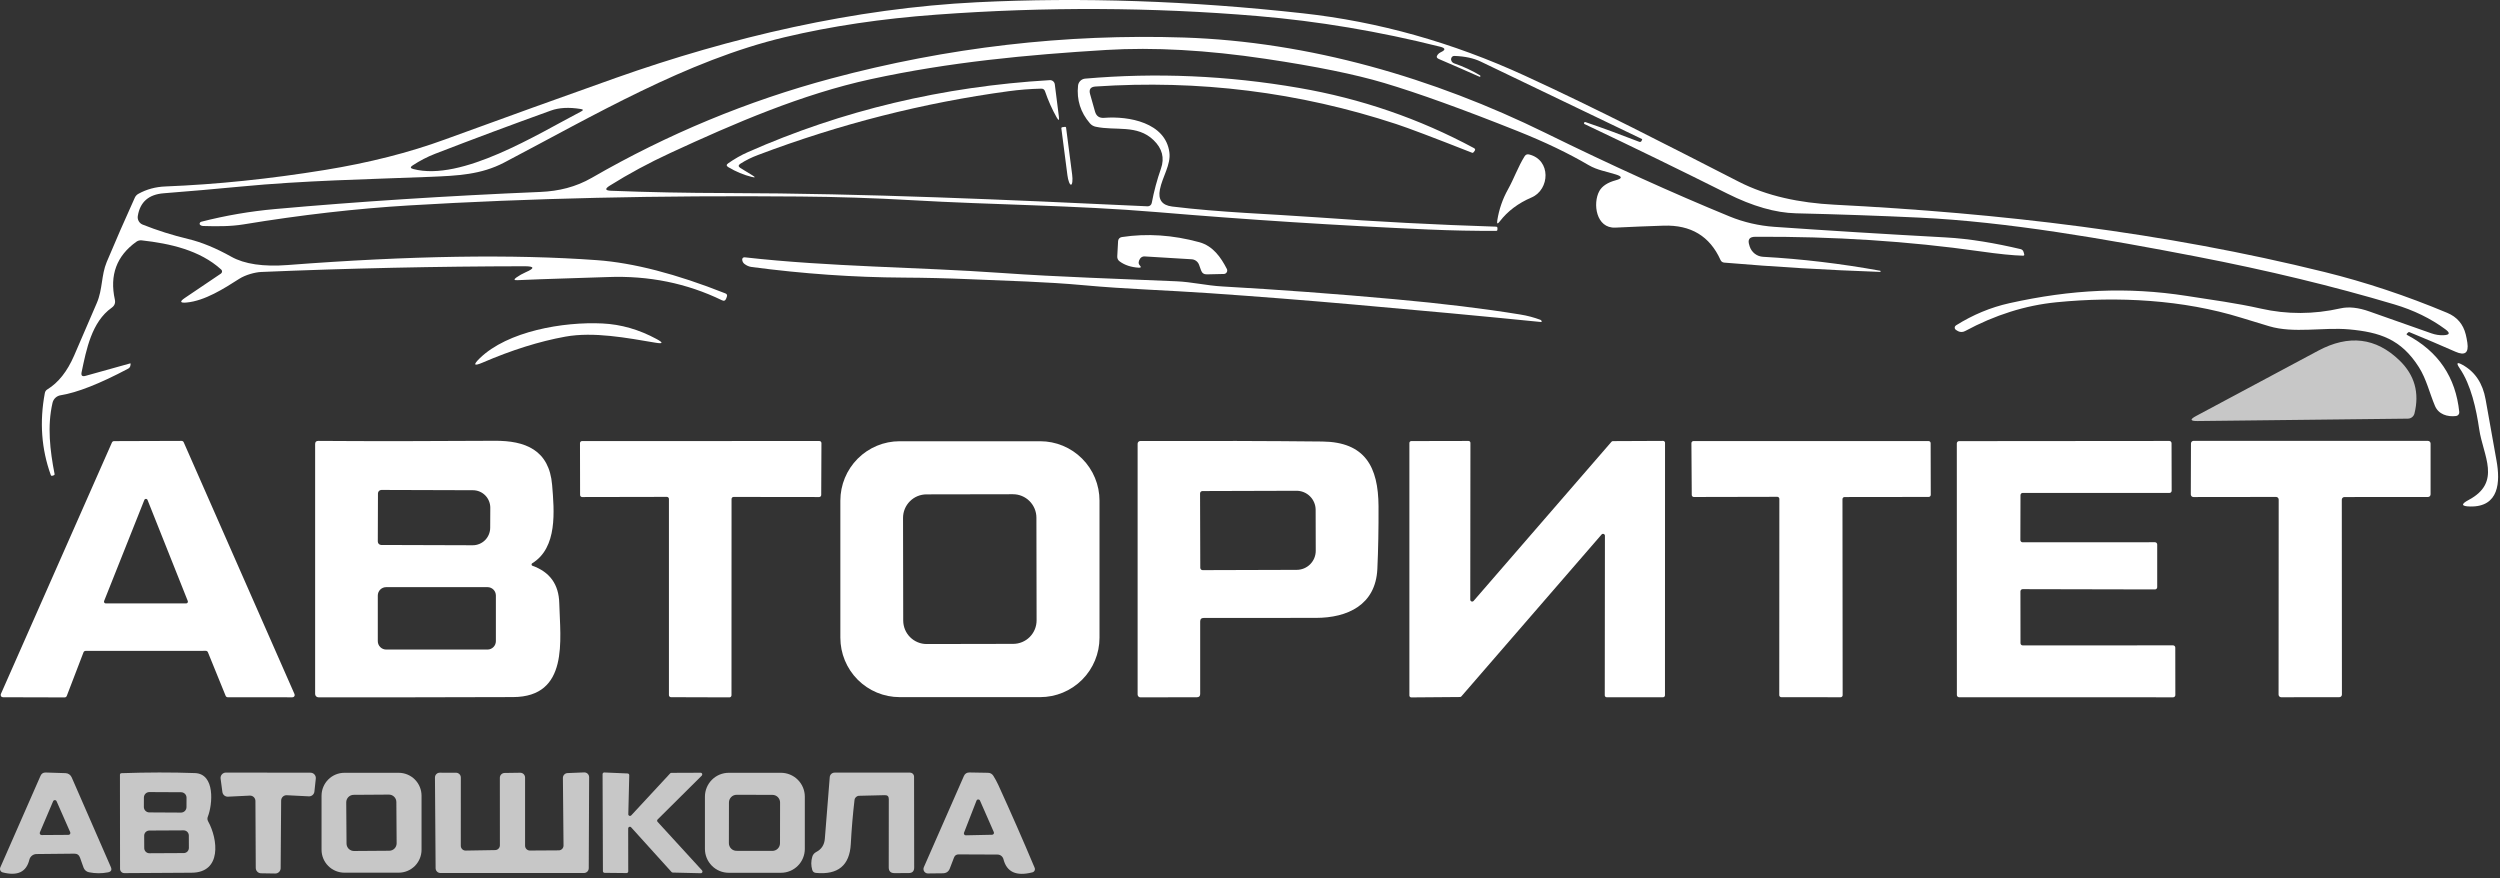
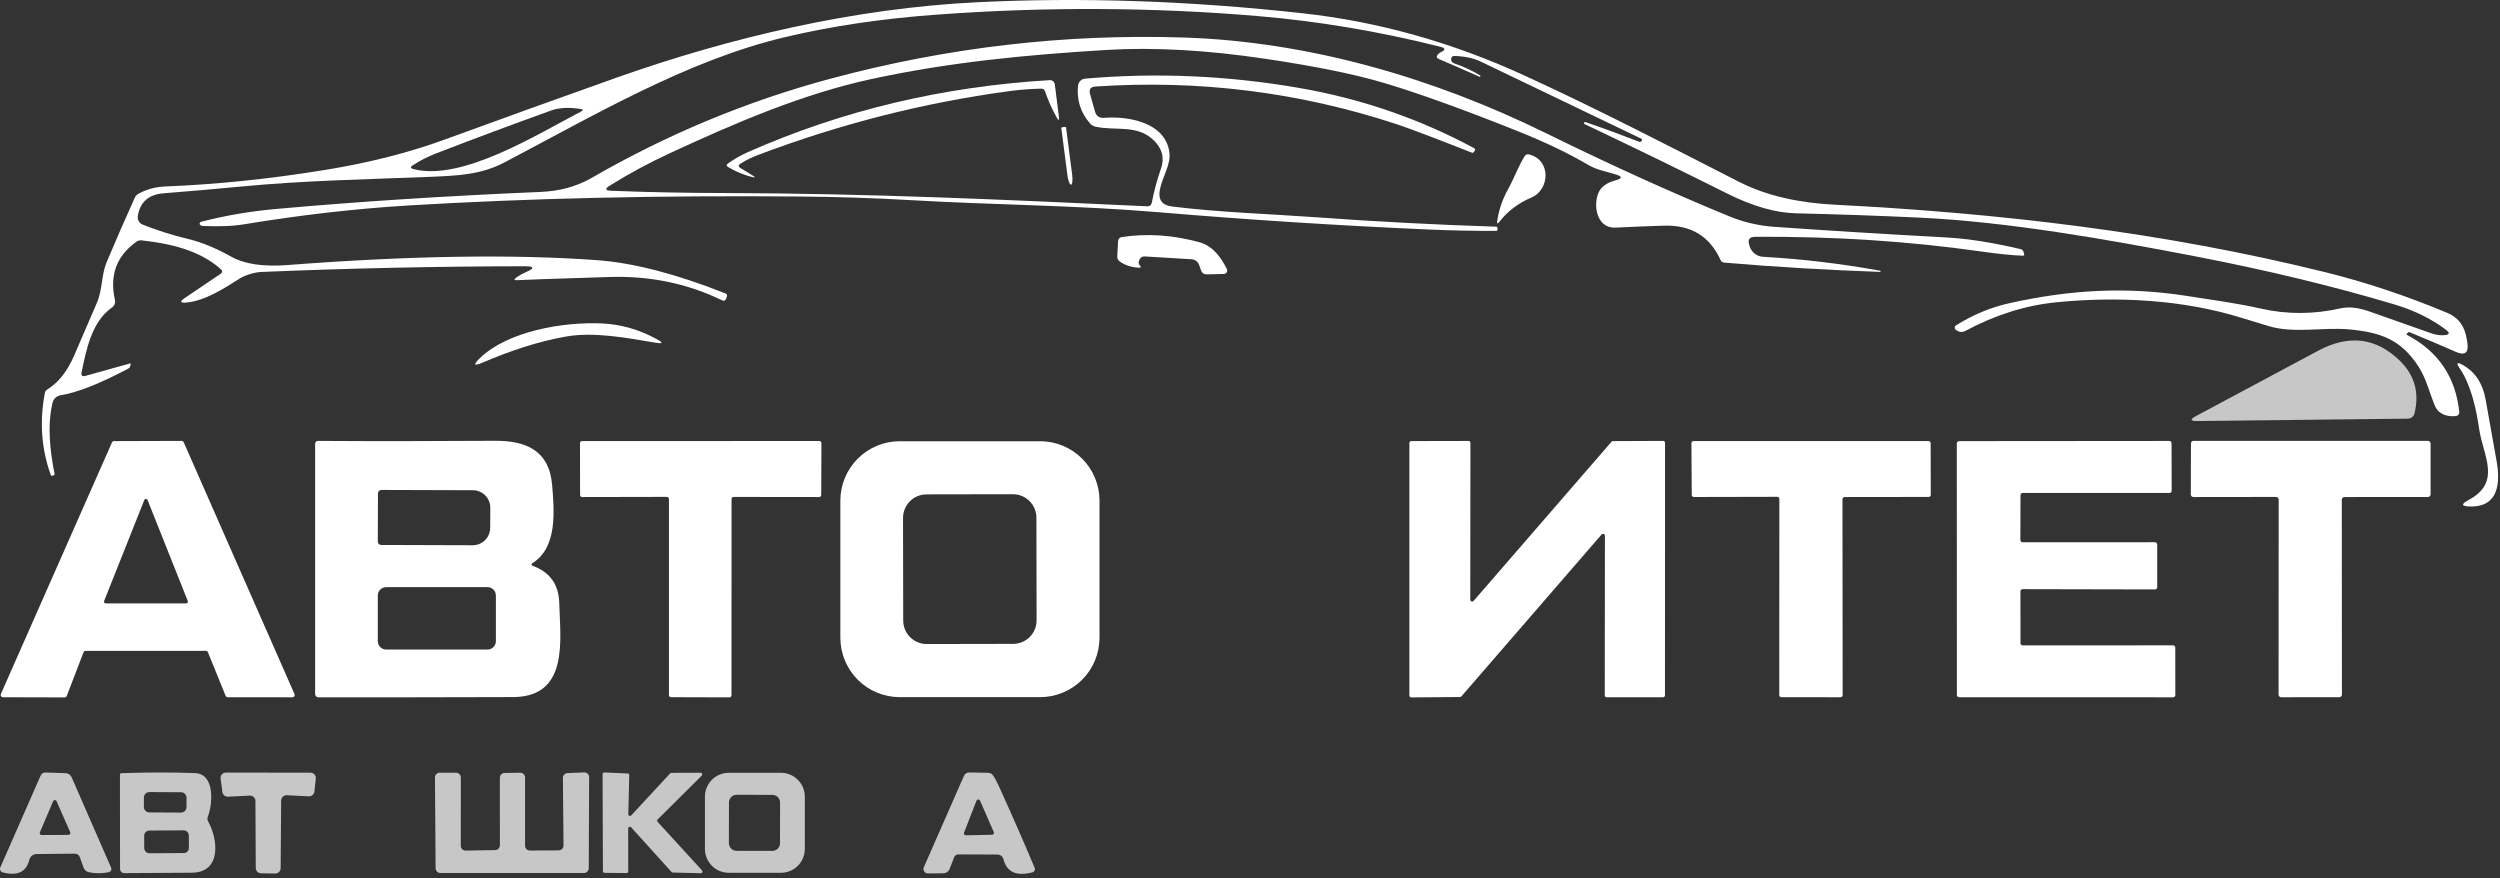
<svg xmlns="http://www.w3.org/2000/svg" width="168" height="59" viewBox="0 0 168 59" fill="none">
  <rect x="0" y="0" width="168" height="59" fill="#333333" stroke="none" />
  <g clip-path="url(#clip0_28_154)">
    <path d="M110.311 9.471L110.352 9.377C110.357 9.362 110.353 9.35 110.341 9.343C106.671 7.579 103.058 5.844 99.503 4.138C99.026 3.91 98.442 3.784 97.752 3.759C97.637 3.754 97.561 3.805 97.523 3.913C97.503 3.973 97.507 4.032 97.535 4.089C97.574 4.174 97.64 4.232 97.73 4.262C98.337 4.47 98.911 4.736 99.451 5.059C99.466 5.069 99.477 5.083 99.485 5.1C99.487 5.113 99.486 5.125 99.481 5.138C99.466 5.163 99.446 5.169 99.421 5.157C98.541 4.766 97.628 4.367 96.683 3.962C96.538 3.899 96.513 3.805 96.608 3.68C96.661 3.607 96.728 3.552 96.811 3.514C97.158 3.357 97.147 3.231 96.777 3.139C92.672 2.109 88.585 1.422 84.515 1.079C77.422 0.48 70.226 0.449 62.926 0.985C59.251 1.253 55.85 1.759 52.722 2.503C46.152 4.067 39.89 7.772 33.886 10.921C32.322 11.741 30.743 11.808 28.917 11.883C24.601 12.056 20.442 12.128 16.186 12.537C14.483 12.7 12.755 12.85 11 12.988C9.992 13.066 9.412 13.574 9.26 14.514C9.241 14.634 9.262 14.756 9.322 14.861C9.381 14.967 9.474 15.048 9.586 15.093C10.558 15.481 11.581 15.804 12.653 16.062C13.543 16.275 14.506 16.671 15.541 17.25C16.428 17.748 17.692 17.935 19.332 17.81C27.54 17.181 34.468 17.072 40.118 17.483C42.563 17.661 45.438 18.405 48.743 19.715C48.848 19.755 48.882 19.829 48.845 19.937L48.8 20.061C48.747 20.206 48.652 20.245 48.515 20.177C46.157 19.032 43.598 18.512 40.838 18.618C38.821 18.693 36.818 18.734 34.763 18.828C34.538 18.838 34.517 18.778 34.7 18.648C34.895 18.51 35.106 18.391 35.333 18.291C35.948 18.025 35.921 17.892 35.251 17.892C29.358 17.9 23.461 18.028 17.558 18.276C17.135 18.294 16.497 18.471 16.088 18.73C15.065 19.384 13.767 20.218 12.53 20.331C12.097 20.369 12.061 20.266 12.421 20.023L14.847 18.385C14.869 18.37 14.886 18.351 14.899 18.328C14.912 18.305 14.92 18.28 14.922 18.254C14.924 18.228 14.919 18.202 14.91 18.177C14.9 18.153 14.885 18.132 14.866 18.114C13.433 16.81 11.416 16.363 9.518 16.152C9.393 16.138 9.266 16.172 9.162 16.246C7.837 17.193 7.356 18.489 7.718 20.132C7.768 20.36 7.698 20.542 7.508 20.677C6.155 21.635 5.802 23.495 5.483 25.014C5.436 25.239 5.523 25.32 5.746 25.258L8.723 24.427C8.73 24.425 8.737 24.424 8.744 24.423C8.75 24.422 8.757 24.422 8.762 24.423C8.768 24.424 8.772 24.425 8.775 24.427C8.778 24.429 8.78 24.432 8.78 24.435L8.768 24.536C8.758 24.644 8.705 24.724 8.607 24.777C6.697 25.789 5.185 26.384 4.07 26.562C3.94 26.583 3.819 26.643 3.723 26.733C3.627 26.823 3.56 26.94 3.53 27.069C3.166 28.636 3.361 30.279 3.668 31.857C3.676 31.897 3.661 31.923 3.623 31.936L3.522 31.97C3.47 31.987 3.433 31.971 3.413 31.921C2.783 30.177 2.65 28.343 3.012 26.419C3.032 26.306 3.091 26.221 3.188 26.164C3.921 25.715 4.517 24.962 4.977 23.905C5.527 22.645 6.037 21.462 6.507 20.358C6.901 19.444 6.8 18.497 7.171 17.607C7.773 16.174 8.402 14.734 9.057 13.289C9.108 13.174 9.195 13.08 9.305 13.022C9.852 12.719 10.456 12.555 11.116 12.53C14.551 12.394 18.125 12.025 21.837 11.421C24.797 10.94 27.488 10.256 29.911 9.369C33.963 7.889 37.783 6.512 41.371 5.239C49.092 2.507 57.391 0.557 65.667 0.151C72.665 -0.195 79.963 0.053 87.563 0.895C92.638 1.456 97.603 2.852 102.458 5.081C107.367 7.336 112.043 9.756 116.843 12.21C118.737 13.18 120.942 13.635 123.267 13.755C134.39 14.322 145.377 15.6 156.207 18.279C158.957 18.958 161.706 19.873 164.453 21.023C165.111 21.298 165.526 21.782 165.698 22.473C165.743 22.656 165.779 22.843 165.807 23.033C165.907 23.715 165.642 23.916 165.012 23.638C164.032 23.207 162.996 22.766 161.903 22.316C161.883 22.308 161.864 22.312 161.847 22.327L161.753 22.409C161.708 22.45 161.713 22.485 161.768 22.515C163.858 23.622 165.023 25.347 165.263 27.689C165.27 27.752 165.251 27.816 165.211 27.865C165.171 27.915 165.113 27.948 165.05 27.956C164.472 28.028 163.868 27.847 163.628 27.272C163.261 26.404 163.058 25.48 162.552 24.679C161.352 22.781 159.905 22.323 157.865 22.135C156.106 21.977 154.152 22.421 152.483 21.921C151.851 21.733 151.225 21.543 150.605 21.35C146.705 20.143 142.336 19.903 138.196 20.312C136.113 20.518 134.066 21.163 132.053 22.248C131.971 22.293 131.877 22.315 131.783 22.31C131.689 22.305 131.599 22.275 131.521 22.221L131.431 22.161C131.407 22.145 131.388 22.122 131.375 22.096C131.362 22.07 131.356 22.042 131.357 22.013C131.357 21.984 131.365 21.956 131.38 21.93C131.394 21.905 131.414 21.884 131.438 21.868C132.578 21.152 133.778 20.653 135.038 20.373C139.205 19.448 142.943 19.264 146.941 19.884C148.591 20.143 150.278 20.365 151.925 20.737C153.687 21.136 155.473 21.13 157.283 20.722C157.838 20.597 158.487 20.667 159.23 20.933C160.677 21.449 162.066 21.938 163.396 22.402C163.666 22.497 163.938 22.538 164.213 22.526C164.626 22.508 164.666 22.377 164.333 22.131C163.343 21.4 162.198 20.841 160.898 20.455C156.806 19.235 152.376 18.164 147.608 17.242C141.473 16.058 134.877 14.901 128.963 14.623C126.298 14.498 123.538 14.401 120.683 14.334C119.311 14.301 117.773 13.859 116.071 13.007C112.921 11.431 109.723 9.874 106.478 8.336C106.446 8.318 106.436 8.292 106.448 8.257C106.468 8.207 106.503 8.191 106.553 8.208C107.751 8.619 108.953 9.06 110.161 9.531C110.189 9.542 110.22 9.542 110.248 9.531C110.276 9.52 110.299 9.498 110.311 9.471ZM27.766 11.357C31.013 12.218 36.11 9.024 39.053 7.49C39.213 7.408 39.205 7.352 39.027 7.325C38.237 7.197 37.568 7.232 37.021 7.43C34.411 8.37 31.813 9.339 29.228 10.339C28.713 10.539 28.213 10.799 27.728 11.117C27.558 11.227 27.571 11.307 27.766 11.357Z" fill="white" />
    <path d="M108.59 11.726C107.949 11.519 107.352 11.444 106.752 11.094C105.395 10.297 103.805 9.536 101.982 8.809C98.264 7.326 95.273 6.248 93.008 5.574C91.068 4.995 88.417 4.455 85.055 3.954C81.1 3.363 77.527 3.164 74.337 3.357C69.02 3.68 63.807 4.172 58.531 5.318C53.881 6.329 49.355 8.287 45.057 10.275C43.61 10.944 42.248 11.678 40.974 12.477C40.633 12.69 40.663 12.804 41.063 12.819C43.531 12.917 46.133 12.968 48.871 12.973C58.22 12.996 67.636 13.42 77.116 13.864C77.182 13.867 77.246 13.846 77.298 13.805C77.349 13.765 77.385 13.707 77.397 13.642C77.547 12.85 77.754 12.08 78.016 11.331C78.268 10.614 78.102 9.976 77.517 9.414C76.411 8.351 74.963 8.806 73.629 8.516C73.478 8.485 73.342 8.404 73.242 8.287C72.612 7.555 72.346 6.712 72.444 5.758C72.456 5.635 72.51 5.521 72.597 5.435C72.684 5.348 72.798 5.295 72.92 5.284C77.697 4.868 82.488 5.076 87.293 5.908C91.458 6.627 95.377 7.975 99.05 9.952C99.137 9.997 99.152 10.059 99.095 10.14L99.023 10.234C98.996 10.271 98.962 10.281 98.922 10.264C96.312 9.236 94.614 8.594 93.826 8.336C87.298 6.189 80.561 5.348 73.614 5.814C73.284 5.837 73.163 6.007 73.254 6.325L73.584 7.494C73.671 7.802 73.874 7.944 74.195 7.919C75.856 7.787 78.316 8.238 78.582 10.234C78.695 11.064 78.11 11.883 77.945 12.736C77.81 13.413 78.085 13.794 78.77 13.879C82.055 14.281 85.325 14.375 88.433 14.6C92.508 14.896 96.541 15.106 100.531 15.232C100.599 15.234 100.631 15.269 100.629 15.337L100.625 15.435C100.625 15.487 100.599 15.514 100.546 15.514C99.076 15.521 97.558 15.491 95.993 15.423C89.901 15.155 83.827 14.766 77.772 14.255C72.211 13.789 66.803 13.774 61.22 13.45C58.735 13.308 56.243 13.226 53.746 13.206C44.286 13.123 35.535 13.323 27.492 13.804C23.945 14.017 20.237 14.441 16.37 15.078C15.485 15.224 14.555 15.213 13.643 15.187C13.576 15.184 13.515 15.163 13.46 15.123C13.42 15.09 13.407 15.047 13.422 14.995C13.44 14.945 13.473 14.914 13.523 14.901C15.156 14.483 16.812 14.198 18.492 14.048C24.065 13.547 30.007 13.164 36.32 12.898C37.542 12.845 38.682 12.575 39.773 11.947C44.871 9.006 50.234 6.781 55.865 5.273C63.682 3.179 71.583 2.262 79.569 2.522C87.987 2.8 96.338 5.239 103.865 8.937C108.26 11.097 112.38 12.966 116.225 14.544C117.17 14.935 118.212 15.171 119.229 15.243C122.851 15.496 126.682 15.733 130.722 15.953C132.406 16.043 134.131 16.352 135.777 16.739C135.884 16.764 135.954 16.829 135.984 16.934L136.025 17.077C136.045 17.149 136.017 17.185 135.942 17.182C135.28 17.167 134.317 17.069 133.055 16.889C128.26 16.207 123.225 15.882 117.95 15.912C117.562 15.914 117.43 16.1 117.552 16.468L117.582 16.57C117.645 16.761 117.765 16.929 117.924 17.052C118.084 17.175 118.278 17.246 118.479 17.257C121.061 17.4 123.684 17.712 126.346 18.193C126.369 18.198 126.378 18.213 126.376 18.238C126.373 18.261 126.362 18.272 126.342 18.272C122.774 18.147 119.285 17.939 115.872 17.648C115.752 17.638 115.667 17.578 115.617 17.468C114.9 15.872 113.626 15.104 111.796 15.164C110.718 15.199 109.638 15.243 108.556 15.296C107.251 15.359 107.019 13.665 107.476 12.838C107.661 12.505 108.03 12.263 108.582 12.113C109.027 11.992 109.03 11.863 108.59 11.726Z" fill="white" />
    <path d="M49.756 11.29L50.555 11.778C50.78 11.916 50.765 11.952 50.51 11.887C49.979 11.757 49.457 11.539 48.942 11.233C48.804 11.151 48.802 11.064 48.935 10.974C49.367 10.671 49.811 10.419 50.266 10.219C56.586 7.423 63.346 5.812 70.546 5.386C70.626 5.381 70.706 5.407 70.768 5.459C70.831 5.511 70.872 5.586 70.883 5.668L71.157 7.84C71.192 8.108 71.142 8.124 71.007 7.889C70.7 7.345 70.439 6.761 70.227 6.138C70.184 6.012 70.097 5.952 69.965 5.957C69.222 5.975 68.492 6.032 67.775 6.13C62.045 6.907 56.429 8.336 50.93 10.418C50.514 10.573 50.123 10.767 49.756 11C49.603 11.098 49.603 11.194 49.756 11.29Z" fill="white" />
    <path d="M71.569 8.524C71.578 8.523 71.586 8.523 71.594 8.526C71.602 8.528 71.61 8.532 71.617 8.537C71.623 8.542 71.629 8.549 71.633 8.556C71.637 8.563 71.639 8.572 71.641 8.58L72.049 11.737C72.072 11.911 72.077 12.08 72.062 12.207C72.049 12.333 72.017 12.408 71.974 12.413C71.932 12.417 71.882 12.353 71.837 12.234C71.791 12.115 71.753 11.951 71.731 11.778L71.322 8.621C71.32 8.605 71.324 8.588 71.334 8.575C71.344 8.562 71.358 8.553 71.374 8.55L71.569 8.524Z" fill="white" />
    <path d="M101.341 12.717C101.746 11.992 102.012 11.207 102.455 10.5C102.527 10.388 102.628 10.348 102.758 10.38C104.243 10.745 104.157 12.74 102.92 13.27C102.027 13.651 101.313 14.189 100.778 14.886C100.633 15.074 100.58 15.05 100.617 14.815C100.734 14.068 100.976 13.369 101.341 12.717Z" fill="white" />
    <path d="M80.577 17.795C80.539 17.691 80.472 17.6 80.383 17.534C80.294 17.468 80.189 17.429 80.079 17.423L76.913 17.231C76.854 17.227 76.795 17.24 76.742 17.267C76.689 17.294 76.643 17.335 76.61 17.385C76.492 17.568 76.487 17.718 76.595 17.836C76.7 17.946 76.676 17.997 76.523 17.99C76.008 17.957 75.582 17.817 75.245 17.569C75.127 17.484 75.072 17.369 75.08 17.223L75.136 16.201C75.139 16.135 75.165 16.071 75.21 16.022C75.256 15.973 75.317 15.94 75.383 15.931C77.071 15.673 78.808 15.788 80.596 16.276C81.515 16.532 82.043 17.291 82.445 18.073C82.462 18.108 82.471 18.147 82.469 18.186C82.468 18.226 82.457 18.264 82.436 18.298C82.416 18.332 82.388 18.36 82.354 18.38C82.32 18.399 82.282 18.41 82.242 18.411L81.102 18.437C80.907 18.442 80.777 18.353 80.712 18.17L80.577 17.795Z" fill="white" />
-     <path d="M93.717 20.106C96.907 20.394 99.724 20.737 102.169 21.136C102.634 21.211 103.083 21.33 103.516 21.492C103.548 21.505 103.572 21.526 103.587 21.556C103.594 21.569 103.599 21.581 103.602 21.594C103.609 21.627 103.594 21.642 103.557 21.639C99.652 21.248 95.453 20.856 90.96 20.463C87.745 20.18 84.528 19.927 81.308 19.704C78.391 19.501 75.668 19.429 72.867 19.17C70.253 18.93 67.725 18.873 65.115 18.761C63.658 18.698 62.194 18.663 60.724 18.655C57.374 18.638 53.968 18.4 50.505 17.941C50.335 17.919 50.175 17.85 50.026 17.735C49.935 17.662 49.885 17.567 49.876 17.449C49.874 17.427 49.877 17.406 49.884 17.386C49.892 17.365 49.904 17.347 49.919 17.332C49.934 17.317 49.953 17.305 49.973 17.298C49.994 17.291 50.015 17.289 50.037 17.291C55.782 17.938 61.624 17.941 67.309 18.343C71.213 18.621 75.162 18.73 79.058 18.903C80.074 18.945 81.072 19.189 82.133 19.249C85.908 19.462 89.769 19.747 93.717 20.106Z" fill="white" />
    <path d="M32.431 24.367C31.843 24.62 31.779 24.524 32.236 24.078C34.111 22.252 37.861 21.609 40.486 21.737C41.734 21.797 42.947 22.146 44.127 22.785C44.59 23.036 44.562 23.117 44.045 23.029C42.125 22.706 39.901 22.278 37.989 22.623C36.254 22.937 34.401 23.518 32.431 24.367Z" fill="white" />
    <path d="M155.775 23.571C157.84 22.466 159.666 22.685 161.254 24.228C162.264 25.21 162.597 26.397 162.252 27.787C162.228 27.884 162.172 27.971 162.093 28.033C162.015 28.096 161.917 28.131 161.817 28.133L147.672 28.294C147.174 28.299 147.144 28.185 147.582 27.952C150.319 26.487 153.05 25.026 155.775 23.571Z" fill="#C7C7C7" />
    <path d="M165.893 33.597C168.132 32.406 166.861 30.621 166.602 28.835C166.407 27.505 166.058 25.863 165.286 24.743C165.041 24.382 165.108 24.308 165.488 24.521C166.326 24.987 166.841 25.762 167.033 26.844C167.276 28.202 167.521 29.576 167.768 30.966C168.023 32.387 167.945 34.074 165.998 34.037C165.393 34.026 165.358 33.88 165.893 33.597Z" fill="white" />
    <path d="M152.952 33.394L147.398 33.401C147.351 33.401 147.306 33.383 147.273 33.35C147.24 33.317 147.222 33.272 147.222 33.225L147.233 29.801C147.233 29.755 147.251 29.71 147.284 29.677C147.318 29.643 147.362 29.625 147.409 29.625L163.159 29.628C163.206 29.628 163.251 29.647 163.284 29.68C163.317 29.713 163.335 29.758 163.335 29.805V33.221C163.335 33.268 163.317 33.313 163.284 33.346C163.251 33.379 163.206 33.398 163.159 33.398L157.545 33.401C157.499 33.401 157.454 33.42 157.421 33.453C157.388 33.486 157.369 33.531 157.369 33.578L157.377 46.675C157.377 46.721 157.358 46.766 157.325 46.8C157.292 46.833 157.247 46.851 157.2 46.851L153.297 46.855C153.25 46.855 153.205 46.836 153.172 46.803C153.139 46.77 153.12 46.725 153.12 46.678L153.128 33.571C153.128 33.524 153.109 33.479 153.076 33.446C153.043 33.413 152.998 33.394 152.952 33.394Z" fill="white" />
    <path d="M4.343 46.866L0.2 46.855C0.174 46.855 0.149 46.849 0.127 46.837C0.104 46.825 0.085 46.808 0.071 46.786C0.057 46.765 0.048 46.741 0.046 46.715C0.043 46.69 0.047 46.664 0.057 46.641L7.523 29.734C7.536 29.706 7.556 29.683 7.581 29.667C7.606 29.651 7.636 29.643 7.666 29.643L12.203 29.628C12.234 29.628 12.264 29.637 12.289 29.654C12.314 29.671 12.334 29.694 12.346 29.722L19.79 46.641C19.8 46.664 19.805 46.69 19.803 46.716C19.801 46.742 19.793 46.767 19.778 46.789C19.764 46.811 19.745 46.829 19.722 46.841C19.699 46.853 19.673 46.859 19.647 46.859L15.305 46.855C15.274 46.855 15.244 46.846 15.218 46.828C15.193 46.811 15.173 46.786 15.162 46.757L13.973 43.834C13.962 43.805 13.943 43.78 13.917 43.763C13.892 43.745 13.862 43.736 13.831 43.736L5.753 43.74C5.723 43.74 5.693 43.749 5.667 43.766C5.642 43.784 5.622 43.808 5.611 43.837L4.486 46.769C4.475 46.797 4.455 46.822 4.43 46.839C4.404 46.857 4.374 46.866 4.343 46.866ZM6.995 40.391C6.988 40.409 6.986 40.428 6.988 40.447C6.99 40.465 6.997 40.483 7.008 40.499C7.018 40.514 7.033 40.527 7.049 40.536C7.066 40.545 7.085 40.549 7.103 40.549H12.511C12.53 40.549 12.548 40.545 12.565 40.536C12.582 40.527 12.596 40.514 12.607 40.499C12.617 40.483 12.624 40.465 12.626 40.447C12.629 40.428 12.626 40.409 12.62 40.391L9.916 33.601C9.908 33.578 9.893 33.559 9.873 33.546C9.854 33.532 9.831 33.525 9.807 33.525C9.784 33.525 9.76 33.532 9.741 33.546C9.722 33.559 9.707 33.578 9.698 33.601L6.995 40.391Z" fill="white" />
    <path d="M35.761 37.855C35.746 37.864 35.735 37.878 35.728 37.893C35.721 37.909 35.718 37.926 35.72 37.943C35.722 37.96 35.728 37.976 35.739 37.99C35.749 38.003 35.763 38.014 35.779 38.02C36.949 38.436 37.55 39.271 37.583 40.527C37.643 42.973 38.258 46.832 34.474 46.844C29.889 46.859 25.53 46.864 21.398 46.859C21.369 46.859 21.34 46.853 21.313 46.842C21.287 46.831 21.262 46.814 21.242 46.794C21.221 46.773 21.205 46.749 21.194 46.722C21.183 46.695 21.177 46.666 21.177 46.637V29.839C21.177 29.698 21.247 29.628 21.387 29.628C24.884 29.653 28.835 29.651 33.24 29.621C35.295 29.606 36.908 30.233 37.103 32.593C37.245 34.33 37.478 36.806 35.761 37.855ZM25.399 33.153L25.388 36.385C25.387 36.416 25.393 36.446 25.404 36.475C25.416 36.503 25.432 36.529 25.453 36.551C25.475 36.573 25.5 36.591 25.528 36.603C25.556 36.615 25.586 36.621 25.617 36.622L31.767 36.641C32.076 36.642 32.374 36.519 32.594 36.3C32.814 36.081 32.938 35.783 32.941 35.472L32.948 34.127C32.949 33.972 32.919 33.818 32.861 33.675C32.803 33.532 32.718 33.401 32.609 33.291C32.501 33.181 32.372 33.094 32.23 33.034C32.088 32.974 31.936 32.943 31.782 32.943L25.632 32.924C25.571 32.924 25.512 32.948 25.469 32.991C25.425 33.034 25.4 33.092 25.399 33.153ZM33.323 40.019C33.323 39.87 33.264 39.726 33.158 39.62C33.053 39.515 32.91 39.456 32.761 39.456H25.951C25.801 39.456 25.658 39.515 25.553 39.62C25.447 39.726 25.388 39.87 25.388 40.019V43.086C25.388 43.235 25.447 43.379 25.553 43.484C25.658 43.59 25.801 43.65 25.951 43.65H32.761C32.91 43.65 33.053 43.59 33.158 43.484C33.264 43.379 33.323 43.235 33.323 43.086V40.019Z" fill="white" />
    <path d="M49.16 33.533L49.156 46.724C49.156 46.76 49.141 46.796 49.115 46.822C49.089 46.848 49.054 46.863 49.017 46.863L45.091 46.851C45.054 46.851 45.019 46.837 44.993 46.81C44.967 46.784 44.952 46.749 44.952 46.712V33.529C44.952 33.492 44.938 33.457 44.911 33.431C44.885 33.405 44.85 33.39 44.813 33.39L39.121 33.401C39.084 33.401 39.048 33.387 39.023 33.361C38.997 33.335 38.982 33.299 38.982 33.262L38.975 29.779C38.975 29.761 38.978 29.742 38.985 29.726C38.992 29.709 39.002 29.693 39.015 29.68C39.028 29.668 39.043 29.657 39.06 29.65C39.077 29.643 39.095 29.64 39.113 29.64L55.062 29.636C55.099 29.636 55.134 29.651 55.16 29.677C55.186 29.703 55.201 29.738 55.201 29.775L55.186 33.262C55.186 33.299 55.171 33.335 55.145 33.361C55.119 33.387 55.084 33.401 55.047 33.401L49.298 33.394C49.262 33.394 49.226 33.409 49.2 33.435C49.174 33.461 49.16 33.496 49.16 33.533Z" fill="white" />
    <path d="M73.887 42.853C73.887 43.912 73.467 44.928 72.719 45.677C71.972 46.426 70.958 46.847 69.9 46.847H60.458C59.401 46.847 58.387 46.426 57.639 45.677C56.892 44.928 56.472 43.912 56.472 42.853V33.646C56.472 32.586 56.892 31.57 57.639 30.821C58.387 30.072 59.401 29.651 60.458 29.651H69.9C70.958 29.651 71.972 30.072 72.719 30.821C73.467 31.57 73.887 32.586 73.887 33.646V42.853ZM69.647 34.788C69.647 34.58 69.605 34.375 69.526 34.184C69.446 33.993 69.33 33.819 69.183 33.672C69.037 33.526 68.863 33.41 68.672 33.331C68.481 33.252 68.276 33.212 68.069 33.212L62.256 33.222C62.05 33.223 61.845 33.264 61.654 33.343C61.463 33.423 61.29 33.54 61.144 33.687C60.998 33.833 60.882 34.008 60.803 34.199C60.724 34.391 60.684 34.596 60.684 34.803L60.696 41.703C60.697 41.91 60.738 42.115 60.817 42.307C60.897 42.498 61.013 42.672 61.16 42.818C61.306 42.965 61.48 43.08 61.671 43.159C61.862 43.239 62.067 43.279 62.274 43.279L68.087 43.268C68.294 43.268 68.498 43.227 68.689 43.147C68.88 43.068 69.054 42.951 69.2 42.804C69.345 42.657 69.461 42.483 69.54 42.292C69.619 42.1 69.659 41.894 69.659 41.687L69.647 34.788Z" fill="white" />
-     <path d="M80.652 41.763V46.637C80.652 46.782 80.578 46.855 80.431 46.855L76.639 46.862C76.614 46.863 76.59 46.858 76.566 46.849C76.543 46.84 76.522 46.825 76.504 46.808C76.487 46.789 76.473 46.769 76.463 46.745C76.453 46.721 76.448 46.696 76.448 46.671V29.816C76.448 29.769 76.467 29.724 76.5 29.69C76.533 29.656 76.577 29.637 76.624 29.636C81.182 29.621 85.26 29.632 88.857 29.67C91.745 29.7 92.622 31.383 92.637 34.018C92.644 35.521 92.618 36.928 92.558 38.238C92.442 40.658 90.552 41.519 88.43 41.522C85.942 41.525 83.43 41.526 80.892 41.526C80.732 41.526 80.652 41.605 80.652 41.763ZM80.644 33.161L80.659 38.159C80.66 38.2 80.677 38.239 80.707 38.268C80.736 38.297 80.776 38.313 80.817 38.313L87.139 38.294C87.308 38.294 87.475 38.26 87.631 38.195C87.786 38.13 87.928 38.035 88.047 37.915C88.165 37.795 88.259 37.653 88.323 37.497C88.387 37.341 88.419 37.174 88.418 37.005L88.411 34.254C88.409 33.915 88.272 33.591 88.031 33.352C87.79 33.113 87.464 32.979 87.124 32.98L80.802 32.999C80.781 32.999 80.76 33.003 80.741 33.012C80.721 33.02 80.704 33.032 80.689 33.047C80.674 33.062 80.663 33.08 80.655 33.099C80.647 33.119 80.644 33.14 80.644 33.161Z" fill="white" />
    <path d="M99.027 40.38L108.29 29.689C108.301 29.675 108.316 29.664 108.332 29.656C108.348 29.648 108.365 29.644 108.383 29.643L111.762 29.628C111.796 29.628 111.828 29.642 111.852 29.666C111.876 29.69 111.89 29.722 111.89 29.756L111.886 46.727C111.886 46.761 111.872 46.793 111.848 46.817C111.824 46.842 111.792 46.855 111.758 46.855H107.967C107.933 46.855 107.901 46.842 107.877 46.817C107.853 46.793 107.84 46.761 107.84 46.727L107.851 36.002C107.851 35.976 107.843 35.95 107.828 35.929C107.813 35.907 107.792 35.891 107.767 35.882C107.743 35.873 107.716 35.871 107.69 35.878C107.665 35.885 107.643 35.899 107.626 35.919L98.206 46.795C98.194 46.808 98.18 46.82 98.164 46.827C98.148 46.835 98.13 46.839 98.112 46.84L94.838 46.866C94.805 46.866 94.772 46.853 94.748 46.829C94.724 46.805 94.711 46.772 94.711 46.739V29.767C94.711 29.734 94.724 29.701 94.748 29.677C94.772 29.653 94.805 29.64 94.838 29.64L98.686 29.632C98.72 29.632 98.752 29.646 98.776 29.67C98.8 29.694 98.813 29.726 98.813 29.76L98.802 40.297C98.802 40.324 98.81 40.349 98.825 40.371C98.84 40.392 98.861 40.409 98.886 40.418C98.91 40.427 98.937 40.428 98.962 40.421C98.988 40.414 99.01 40.4 99.027 40.38Z" fill="white" />
    <path d="M123.814 33.54L123.826 46.716C123.826 46.753 123.811 46.788 123.785 46.814C123.759 46.84 123.724 46.855 123.687 46.855L119.704 46.851C119.668 46.851 119.632 46.837 119.606 46.81C119.58 46.784 119.566 46.749 119.566 46.712L119.573 33.525C119.573 33.489 119.558 33.453 119.532 33.427C119.506 33.401 119.471 33.386 119.434 33.386L113.824 33.398C113.788 33.398 113.752 33.383 113.726 33.357C113.7 33.331 113.686 33.295 113.686 33.259L113.663 29.779C113.663 29.742 113.678 29.706 113.704 29.68C113.73 29.654 113.765 29.64 113.802 29.64H129.601C129.619 29.64 129.637 29.643 129.653 29.65C129.67 29.657 129.686 29.668 129.698 29.68C129.712 29.693 129.722 29.709 129.729 29.726C129.736 29.742 129.739 29.76 129.739 29.779L129.747 33.255C129.747 33.273 129.743 33.291 129.736 33.308C129.729 33.325 129.719 33.34 129.706 33.353C129.693 33.366 129.678 33.376 129.661 33.383C129.644 33.39 129.626 33.394 129.608 33.394L123.953 33.401C123.916 33.401 123.881 33.416 123.855 33.442C123.829 33.468 123.814 33.504 123.814 33.54Z" fill="white" />
    <path d="M135.777 33.274L135.769 36.291C135.769 36.311 135.773 36.331 135.781 36.349C135.788 36.367 135.799 36.384 135.813 36.398C135.827 36.412 135.844 36.423 135.862 36.43C135.88 36.438 135.899 36.442 135.919 36.442L144.814 36.438C144.834 36.438 144.853 36.442 144.872 36.449C144.89 36.457 144.906 36.468 144.92 36.482C144.934 36.496 144.945 36.513 144.953 36.531C144.96 36.549 144.964 36.569 144.964 36.588V39.459C144.964 39.499 144.948 39.538 144.92 39.566C144.892 39.594 144.854 39.61 144.814 39.61L135.923 39.591C135.883 39.591 135.845 39.607 135.817 39.635C135.789 39.663 135.773 39.702 135.773 39.741L135.777 43.221C135.777 43.261 135.793 43.299 135.821 43.328C135.849 43.356 135.887 43.371 135.927 43.371L146.029 43.368C146.069 43.368 146.107 43.383 146.135 43.412C146.163 43.44 146.179 43.478 146.179 43.518L146.183 46.709C146.183 46.748 146.167 46.787 146.139 46.815C146.111 46.843 146.073 46.859 146.033 46.859L131.652 46.855C131.612 46.855 131.574 46.839 131.546 46.811C131.518 46.783 131.502 46.745 131.502 46.705L131.498 29.794C131.498 29.754 131.514 29.716 131.542 29.688C131.57 29.659 131.608 29.644 131.648 29.644L145.778 29.632C145.818 29.632 145.856 29.648 145.884 29.676C145.912 29.705 145.928 29.743 145.928 29.783L145.936 32.977C145.936 33.017 145.92 33.055 145.892 33.083C145.864 33.111 145.825 33.127 145.786 33.127L135.927 33.123C135.887 33.123 135.849 33.139 135.821 33.167C135.793 33.196 135.777 33.234 135.777 33.274Z" fill="white" />
    <path d="M1.973 57.772C1.773 58.599 1.176 58.883 0.181 58.625C0.147 58.616 0.116 58.601 0.089 58.579C0.062 58.557 0.04 58.529 0.025 58.498C0.009 58.466 0.001 58.432 8.43096e-05 58.397C-0.001 58.361 0.006 58.327 0.019 58.294L2.723 52.135C2.788 51.985 2.903 51.91 3.068 51.913L4.399 51.955C4.488 51.956 4.574 51.984 4.648 52.034C4.722 52.084 4.78 52.154 4.816 52.236L7.448 58.264C7.533 58.459 7.471 58.578 7.261 58.621C6.838 58.704 6.412 58.702 5.982 58.617C5.899 58.601 5.821 58.564 5.756 58.508C5.692 58.453 5.643 58.382 5.614 58.302L5.378 57.636C5.313 57.453 5.184 57.363 4.992 57.366L2.453 57.392C2.342 57.393 2.235 57.431 2.148 57.5C2.061 57.568 2 57.664 1.973 57.772ZM2.678 55.938C2.67 55.958 2.667 55.979 2.669 56C2.671 56.021 2.679 56.041 2.691 56.059C2.702 56.076 2.719 56.09 2.737 56.1C2.756 56.11 2.777 56.115 2.798 56.115L4.602 56.103C4.623 56.103 4.644 56.098 4.663 56.087C4.682 56.077 4.698 56.063 4.709 56.045C4.721 56.027 4.728 56.006 4.729 55.985C4.731 55.964 4.727 55.942 4.718 55.923L3.803 53.845C3.793 53.821 3.777 53.801 3.755 53.788C3.734 53.774 3.709 53.767 3.684 53.767C3.658 53.767 3.634 53.775 3.613 53.79C3.592 53.804 3.576 53.825 3.567 53.849L2.678 55.938Z" fill="#C7C7C7" />
    <path d="M13.988 55.198C14.648 56.389 14.918 58.64 12.871 58.647C11.336 58.652 9.831 58.661 8.356 58.674C8.318 58.674 8.281 58.667 8.246 58.653C8.211 58.639 8.179 58.618 8.152 58.591C8.125 58.565 8.104 58.533 8.089 58.498C8.075 58.463 8.067 58.426 8.067 58.388L8.06 52.06C8.06 52.033 8.07 52.008 8.088 51.989C8.106 51.97 8.131 51.959 8.157 51.958C9.897 51.898 11.545 51.895 13.1 51.951C14.472 52 14.288 54.066 13.966 54.882C13.923 54.989 13.931 55.095 13.988 55.198ZM12.535 53.608C12.536 53.51 12.497 53.416 12.429 53.347C12.36 53.278 12.267 53.238 12.169 53.238L10.039 53.227C9.942 53.226 9.848 53.264 9.779 53.333C9.71 53.402 9.671 53.495 9.67 53.593L9.667 54.224C9.666 54.322 9.704 54.416 9.773 54.485C9.842 54.555 9.935 54.594 10.032 54.594L12.162 54.606C12.26 54.606 12.353 54.568 12.423 54.499C12.492 54.43 12.531 54.337 12.532 54.239L12.535 53.608ZM12.689 56.144C12.688 56.099 12.679 56.054 12.662 56.012C12.644 55.97 12.618 55.932 12.586 55.9C12.554 55.868 12.516 55.843 12.474 55.826C12.432 55.809 12.387 55.8 12.342 55.8L10.032 55.812C9.987 55.813 9.942 55.822 9.9 55.84C9.858 55.857 9.82 55.883 9.788 55.915C9.757 55.947 9.731 55.986 9.714 56.027C9.697 56.069 9.688 56.114 9.689 56.16L9.693 56.994C9.693 57.04 9.702 57.084 9.72 57.126C9.738 57.168 9.763 57.206 9.795 57.238C9.828 57.27 9.866 57.295 9.908 57.313C9.95 57.33 9.995 57.339 10.04 57.338L12.35 57.326C12.395 57.326 12.44 57.317 12.482 57.299C12.524 57.281 12.561 57.256 12.593 57.224C12.625 57.191 12.65 57.153 12.667 57.111C12.684 57.069 12.693 57.024 12.693 56.978L12.689 56.144Z" fill="#C7C7C7" />
    <path d="M16.786 53.465L15.32 53.537C15.229 53.541 15.141 53.511 15.071 53.454C15.002 53.396 14.957 53.314 14.945 53.225L14.825 52.327C14.818 52.276 14.822 52.224 14.836 52.174C14.851 52.125 14.876 52.079 14.91 52.041C14.944 52.002 14.985 51.971 15.032 51.949C15.079 51.928 15.13 51.917 15.181 51.917L20.862 51.925C20.913 51.924 20.963 51.935 21.009 51.955C21.055 51.976 21.097 52.005 21.131 52.043C21.165 52.081 21.191 52.125 21.206 52.173C21.222 52.221 21.227 52.273 21.222 52.323L21.128 53.195C21.118 53.286 21.073 53.371 21.002 53.43C20.932 53.489 20.841 53.519 20.75 53.514L19.272 53.439C19.224 53.436 19.175 53.444 19.129 53.46C19.084 53.477 19.042 53.503 19.007 53.536C18.971 53.57 18.943 53.61 18.924 53.655C18.904 53.699 18.894 53.747 18.893 53.796L18.86 58.339C18.86 58.388 18.85 58.435 18.831 58.479C18.813 58.523 18.786 58.563 18.752 58.597C18.717 58.631 18.677 58.657 18.632 58.675C18.588 58.693 18.54 58.701 18.492 58.7L17.54 58.685C17.446 58.683 17.357 58.645 17.291 58.578C17.225 58.511 17.188 58.422 17.187 58.328L17.165 53.822C17.164 53.773 17.154 53.725 17.134 53.681C17.115 53.636 17.087 53.596 17.051 53.563C17.016 53.529 16.974 53.504 16.928 53.487C16.883 53.47 16.834 53.463 16.786 53.465Z" fill="#C7C7C7" />
-     <path d="M28.328 57.103C28.328 57.512 28.166 57.904 27.878 58.193C27.59 58.481 27.199 58.644 26.791 58.644H23.146C22.738 58.644 22.347 58.481 22.059 58.193C21.77 57.904 21.608 57.512 21.608 57.103V53.473C21.608 53.064 21.77 52.672 22.059 52.383C22.347 52.094 22.738 51.932 23.146 51.932H26.791C27.199 51.932 27.59 52.094 27.878 52.383C28.166 52.672 28.328 53.064 28.328 53.473V57.103ZM26.635 53.893C26.634 53.761 26.581 53.634 26.486 53.541C26.392 53.448 26.265 53.396 26.133 53.397L23.763 53.413C23.631 53.414 23.504 53.468 23.411 53.562C23.318 53.657 23.267 53.784 23.267 53.917L23.287 56.69C23.288 56.823 23.341 56.949 23.435 57.043C23.53 57.135 23.657 57.187 23.789 57.187L26.159 57.17C26.291 57.169 26.418 57.115 26.511 57.021C26.604 56.926 26.655 56.799 26.654 56.666L26.635 53.893Z" fill="#C7C7C7" />
    <path d="M31.291 57.159L33.275 57.126C33.36 57.124 33.441 57.09 33.5 57.029C33.56 56.969 33.593 56.887 33.593 56.802L33.59 52.266C33.59 52.181 33.623 52.1 33.683 52.039C33.743 51.979 33.824 51.944 33.908 51.943L34.959 51.928C35.001 51.928 35.044 51.936 35.083 51.952C35.123 51.968 35.159 51.991 35.189 52.021C35.219 52.051 35.243 52.087 35.26 52.127C35.276 52.166 35.285 52.209 35.285 52.251V56.832C35.285 56.875 35.293 56.917 35.31 56.957C35.326 56.996 35.35 57.032 35.38 57.062C35.411 57.092 35.447 57.116 35.486 57.132C35.526 57.148 35.568 57.156 35.611 57.156L37.55 57.144C37.592 57.144 37.634 57.135 37.673 57.118C37.712 57.101 37.747 57.077 37.777 57.047C37.806 57.017 37.83 56.981 37.845 56.941C37.861 56.902 37.869 56.86 37.869 56.817L37.827 52.278C37.826 52.193 37.858 52.112 37.917 52.051C37.975 51.989 38.054 51.954 38.139 51.951L39.252 51.906C39.296 51.903 39.34 51.911 39.381 51.926C39.422 51.942 39.46 51.965 39.492 51.996C39.523 52.027 39.548 52.063 39.565 52.104C39.582 52.145 39.59 52.189 39.59 52.233L39.564 58.343C39.564 58.429 39.529 58.511 39.469 58.572C39.409 58.632 39.327 58.666 39.241 58.666H29.596C29.511 58.666 29.43 58.633 29.369 58.573C29.309 58.513 29.274 58.432 29.273 58.347L29.229 52.248C29.229 52.162 29.262 52.08 29.323 52.019C29.384 51.958 29.465 51.925 29.551 51.925L30.646 51.928C30.689 51.928 30.731 51.937 30.77 51.953C30.81 51.97 30.845 51.994 30.875 52.024C30.905 52.054 30.929 52.091 30.945 52.13C30.961 52.17 30.969 52.212 30.968 52.255L30.965 56.836C30.965 56.879 30.973 56.921 30.99 56.961C31.006 57 31.03 57.036 31.061 57.066C31.091 57.096 31.127 57.12 31.166 57.136C31.206 57.152 31.248 57.16 31.291 57.159Z" fill="#C7C7C7" />
    <path d="M42.106 58.67L40.628 58.655C40.598 58.655 40.57 58.643 40.549 58.622C40.527 58.601 40.516 58.572 40.516 58.542L40.493 52.022C40.493 52.007 40.496 51.992 40.502 51.978C40.508 51.964 40.516 51.952 40.527 51.941C40.538 51.931 40.551 51.922 40.565 51.917C40.579 51.911 40.594 51.909 40.609 51.91L42.181 51.977C42.209 51.979 42.236 51.992 42.255 52.013C42.275 52.034 42.286 52.061 42.286 52.09L42.222 54.717C42.221 54.74 42.228 54.762 42.24 54.781C42.253 54.8 42.271 54.815 42.292 54.824C42.313 54.832 42.337 54.834 42.359 54.829C42.381 54.824 42.401 54.812 42.417 54.796L45.034 51.973C45.044 51.962 45.057 51.952 45.072 51.946C45.086 51.939 45.101 51.936 45.117 51.936L47.078 51.928C47.101 51.928 47.123 51.934 47.142 51.947C47.161 51.959 47.176 51.978 47.185 51.999C47.193 52.02 47.195 52.043 47.19 52.066C47.185 52.088 47.173 52.108 47.157 52.124L44.191 55.07C44.17 55.09 44.159 55.118 44.158 55.146C44.158 55.175 44.168 55.203 44.187 55.224L47.179 58.493C47.194 58.51 47.203 58.53 47.207 58.552C47.21 58.574 47.207 58.596 47.198 58.616C47.188 58.636 47.174 58.653 47.155 58.664C47.137 58.676 47.115 58.682 47.093 58.681L45.211 58.636C45.195 58.636 45.179 58.633 45.165 58.626C45.151 58.62 45.138 58.61 45.128 58.599L42.409 55.592C42.394 55.576 42.374 55.564 42.352 55.559C42.33 55.554 42.307 55.556 42.286 55.564C42.265 55.572 42.247 55.586 42.234 55.604C42.221 55.623 42.215 55.645 42.214 55.667L42.218 58.557C42.218 58.587 42.206 58.616 42.185 58.637C42.164 58.658 42.135 58.67 42.106 58.67Z" fill="#C7C7C7" />
    <path d="M54.084 57.047C54.084 57.472 53.915 57.88 53.614 58.181C53.314 58.482 52.907 58.651 52.482 58.651H48.972C48.547 58.651 48.14 58.482 47.84 58.181C47.54 57.88 47.371 57.472 47.371 57.047V53.537C47.371 53.111 47.54 52.703 47.84 52.402C48.14 52.101 48.547 51.932 48.972 51.932H52.482C52.907 51.932 53.314 52.101 53.614 52.402C53.915 52.703 54.084 53.111 54.084 53.537V57.047ZM52.421 53.931C52.421 53.863 52.408 53.796 52.382 53.733C52.356 53.671 52.319 53.614 52.271 53.566C52.223 53.518 52.167 53.48 52.105 53.455C52.042 53.428 51.975 53.415 51.908 53.415L49.5 53.41C49.364 53.41 49.233 53.464 49.137 53.561C49.041 53.657 48.986 53.788 48.986 53.925L48.981 56.66C48.981 56.728 48.994 56.795 49.02 56.857C49.045 56.92 49.083 56.977 49.131 57.025C49.179 57.073 49.235 57.111 49.297 57.136C49.36 57.163 49.426 57.176 49.494 57.176L51.901 57.18C52.038 57.181 52.169 57.126 52.265 57.03C52.362 56.934 52.416 56.803 52.416 56.666L52.421 53.931Z" fill="#C7C7C7" />
-     <path d="M59.727 53.698C59.729 53.518 59.64 53.43 59.46 53.435L57.731 53.477C57.655 53.478 57.582 53.508 57.525 53.559C57.469 53.61 57.433 53.679 57.424 53.755C57.312 54.711 57.228 55.7 57.173 56.72C57.095 58.155 56.314 58.801 54.829 58.659C54.699 58.646 54.616 58.577 54.581 58.452C54.496 58.159 54.498 57.866 54.585 57.573C54.628 57.43 54.717 57.323 54.852 57.253C55.212 57.069 55.395 56.765 55.429 56.366C55.544 54.948 55.654 53.568 55.759 52.225C55.765 52.142 55.801 52.065 55.862 52.008C55.922 51.952 56.002 51.92 56.085 51.921H61.151C61.224 51.921 61.294 51.95 61.345 52.001C61.396 52.053 61.425 52.122 61.425 52.195L61.433 58.298C61.433 58.546 61.309 58.67 61.062 58.67L60.109 58.674C59.851 58.674 59.723 58.546 59.723 58.29L59.727 53.698Z" fill="#C7C7C7" />
    <path d="M64.107 57.633L63.829 58.358C63.747 58.574 63.589 58.682 63.357 58.685L62.359 58.696C62.309 58.697 62.26 58.685 62.216 58.661C62.172 58.637 62.134 58.603 62.106 58.561C62.079 58.52 62.062 58.472 62.058 58.422C62.053 58.372 62.062 58.321 62.082 58.276L64.771 52.154C64.843 51.988 64.969 51.907 65.149 51.91L66.391 51.932C66.546 51.934 66.665 52.001 66.751 52.131C66.878 52.334 66.989 52.538 67.084 52.744C67.929 54.593 68.744 56.45 69.529 58.317C69.542 58.347 69.548 58.379 69.547 58.411C69.546 58.444 69.538 58.476 69.523 58.505C69.509 58.534 69.489 58.559 69.464 58.579C69.439 58.599 69.41 58.614 69.379 58.621C68.302 58.899 67.653 58.606 67.433 57.742C67.41 57.652 67.359 57.572 67.286 57.514C67.213 57.457 67.124 57.426 67.032 57.426L64.426 57.415C64.268 57.412 64.162 57.485 64.107 57.633ZM64.782 55.957C64.774 55.976 64.771 55.998 64.773 56.019C64.775 56.04 64.782 56.06 64.794 56.077C64.806 56.095 64.822 56.109 64.841 56.119C64.86 56.129 64.88 56.134 64.902 56.133L66.668 56.096C66.689 56.096 66.71 56.091 66.729 56.08C66.748 56.07 66.764 56.055 66.775 56.037C66.787 56.02 66.794 55.999 66.795 55.977C66.797 55.956 66.793 55.935 66.784 55.916L65.854 53.796C65.844 53.774 65.827 53.755 65.806 53.742C65.785 53.729 65.761 53.722 65.737 53.722C65.712 53.723 65.688 53.73 65.668 53.744C65.647 53.758 65.632 53.777 65.622 53.8L64.782 55.957Z" fill="#C7C7C7" />
  </g>
  <defs>
    <clipPath id="clip0_28_154">
      <rect width="168" height="59" fill="white" />
    </clipPath>
  </defs>
</svg>